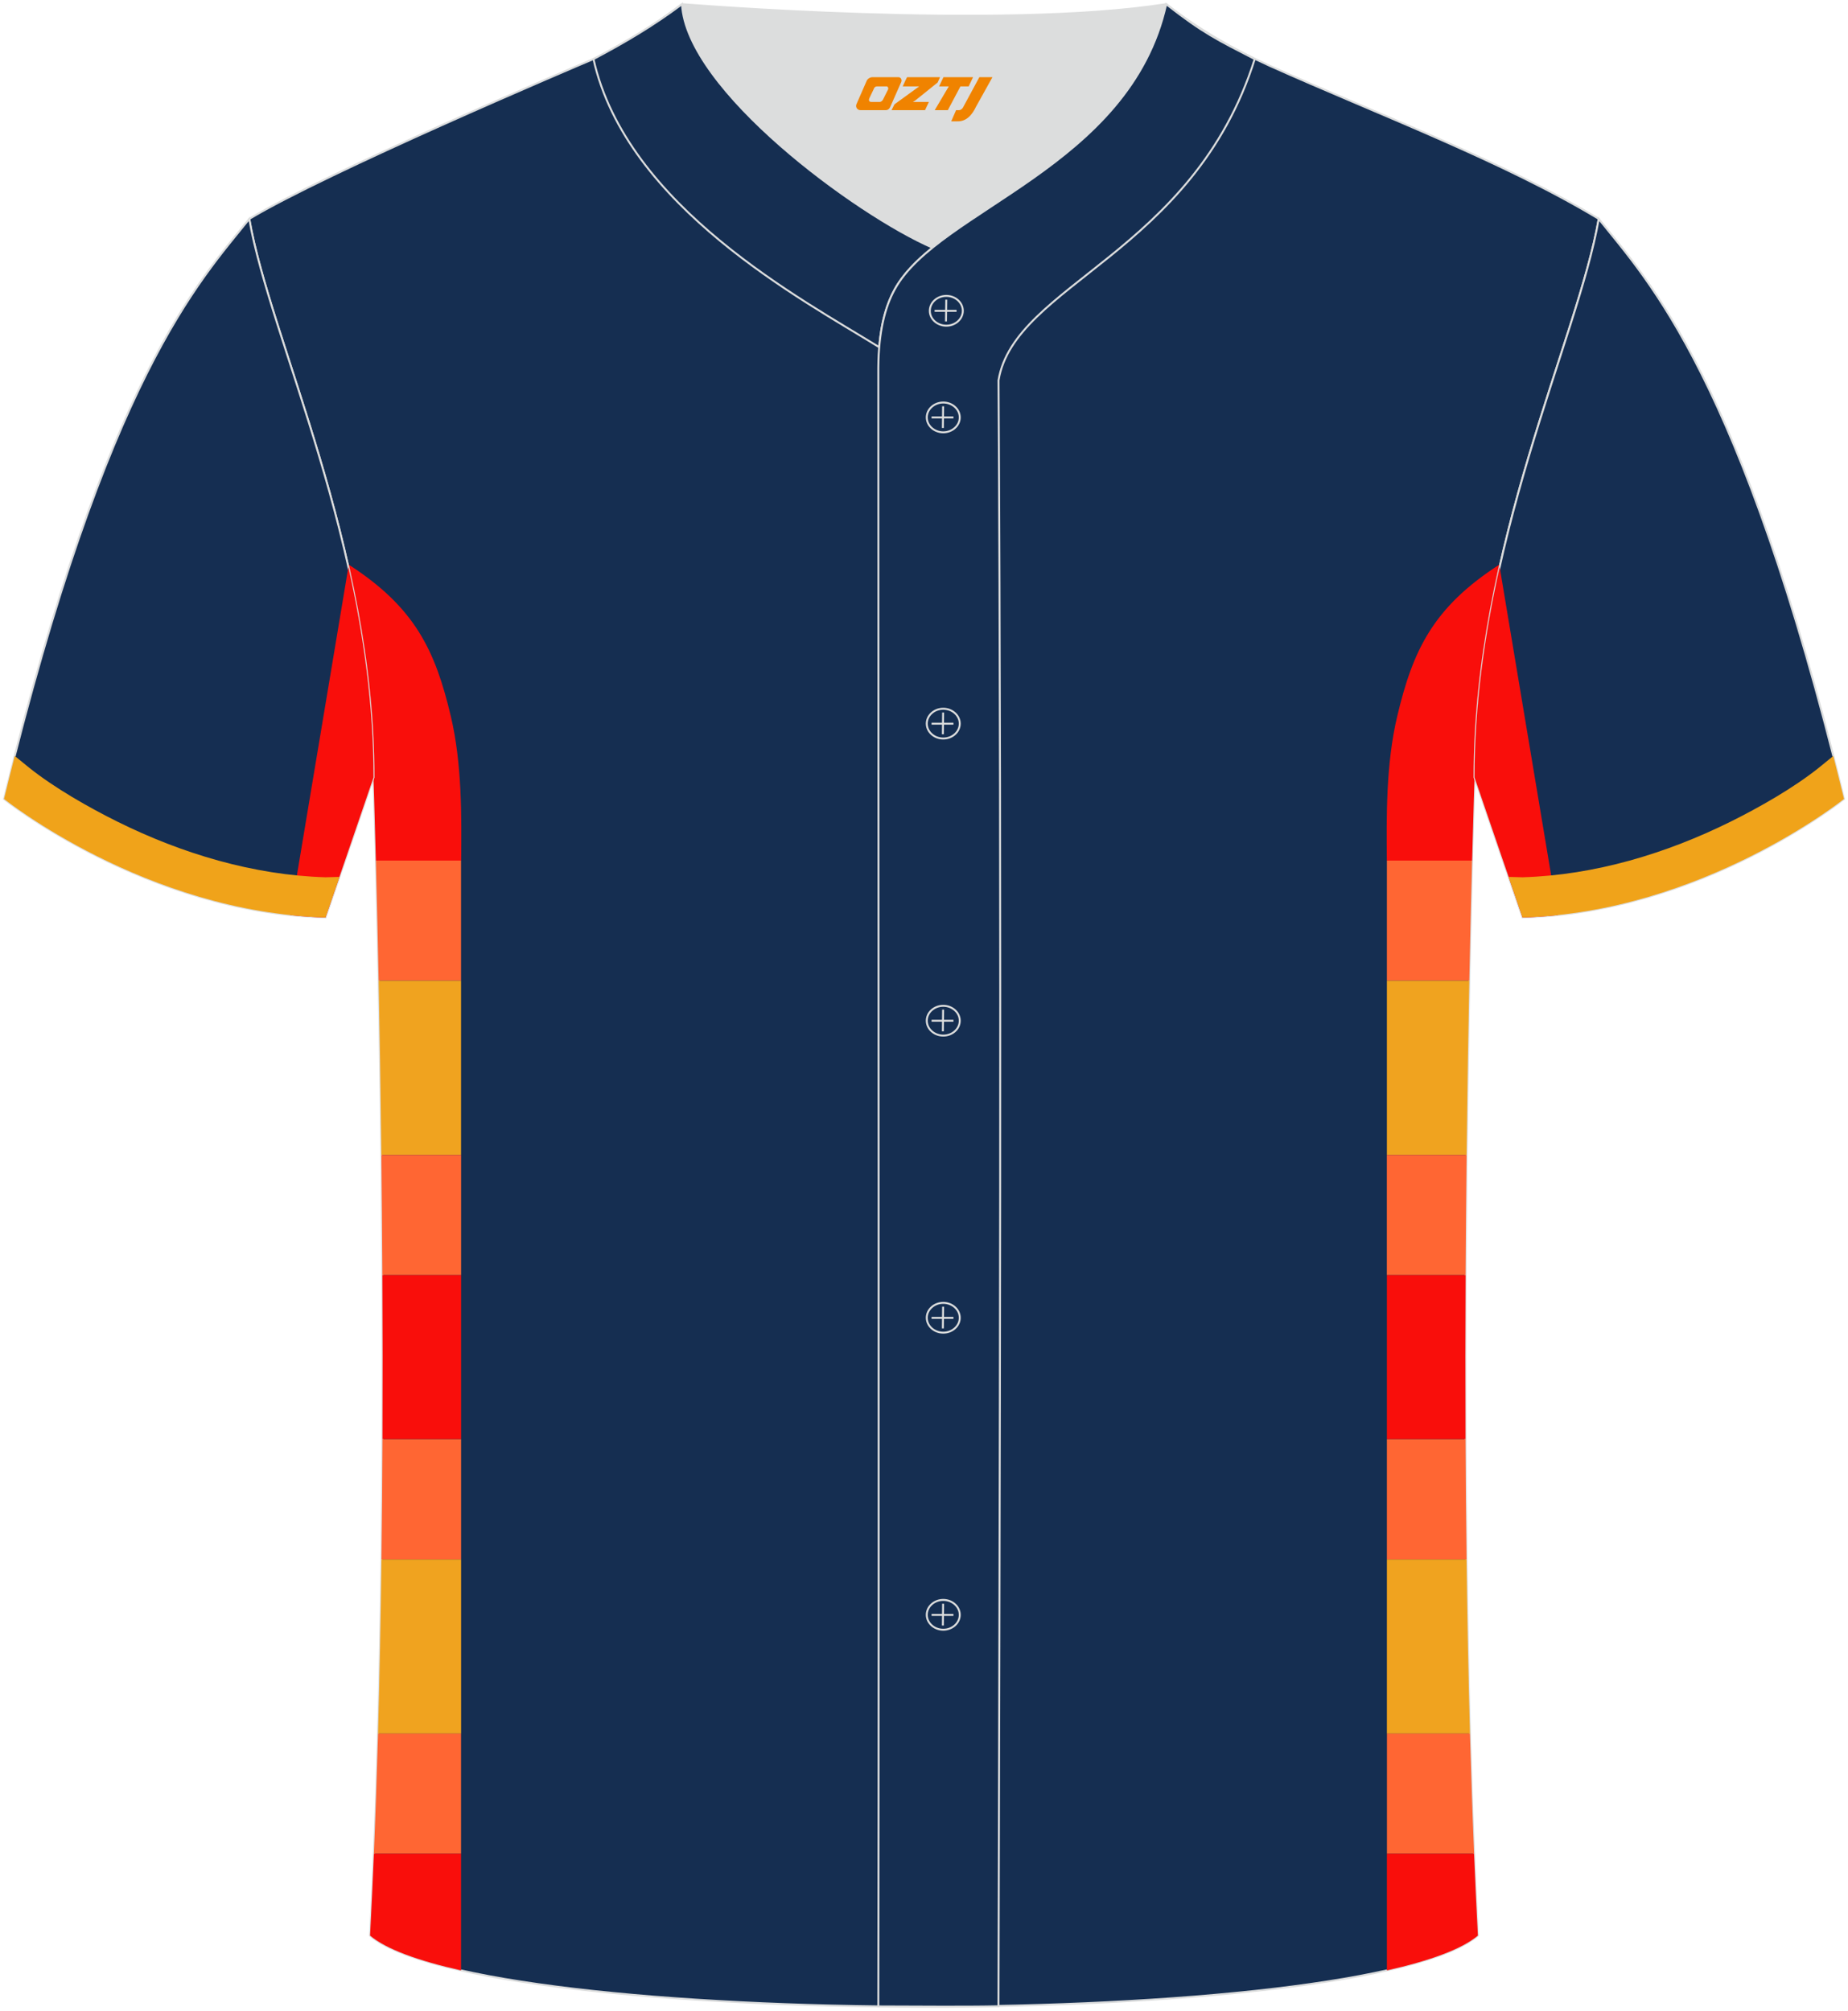
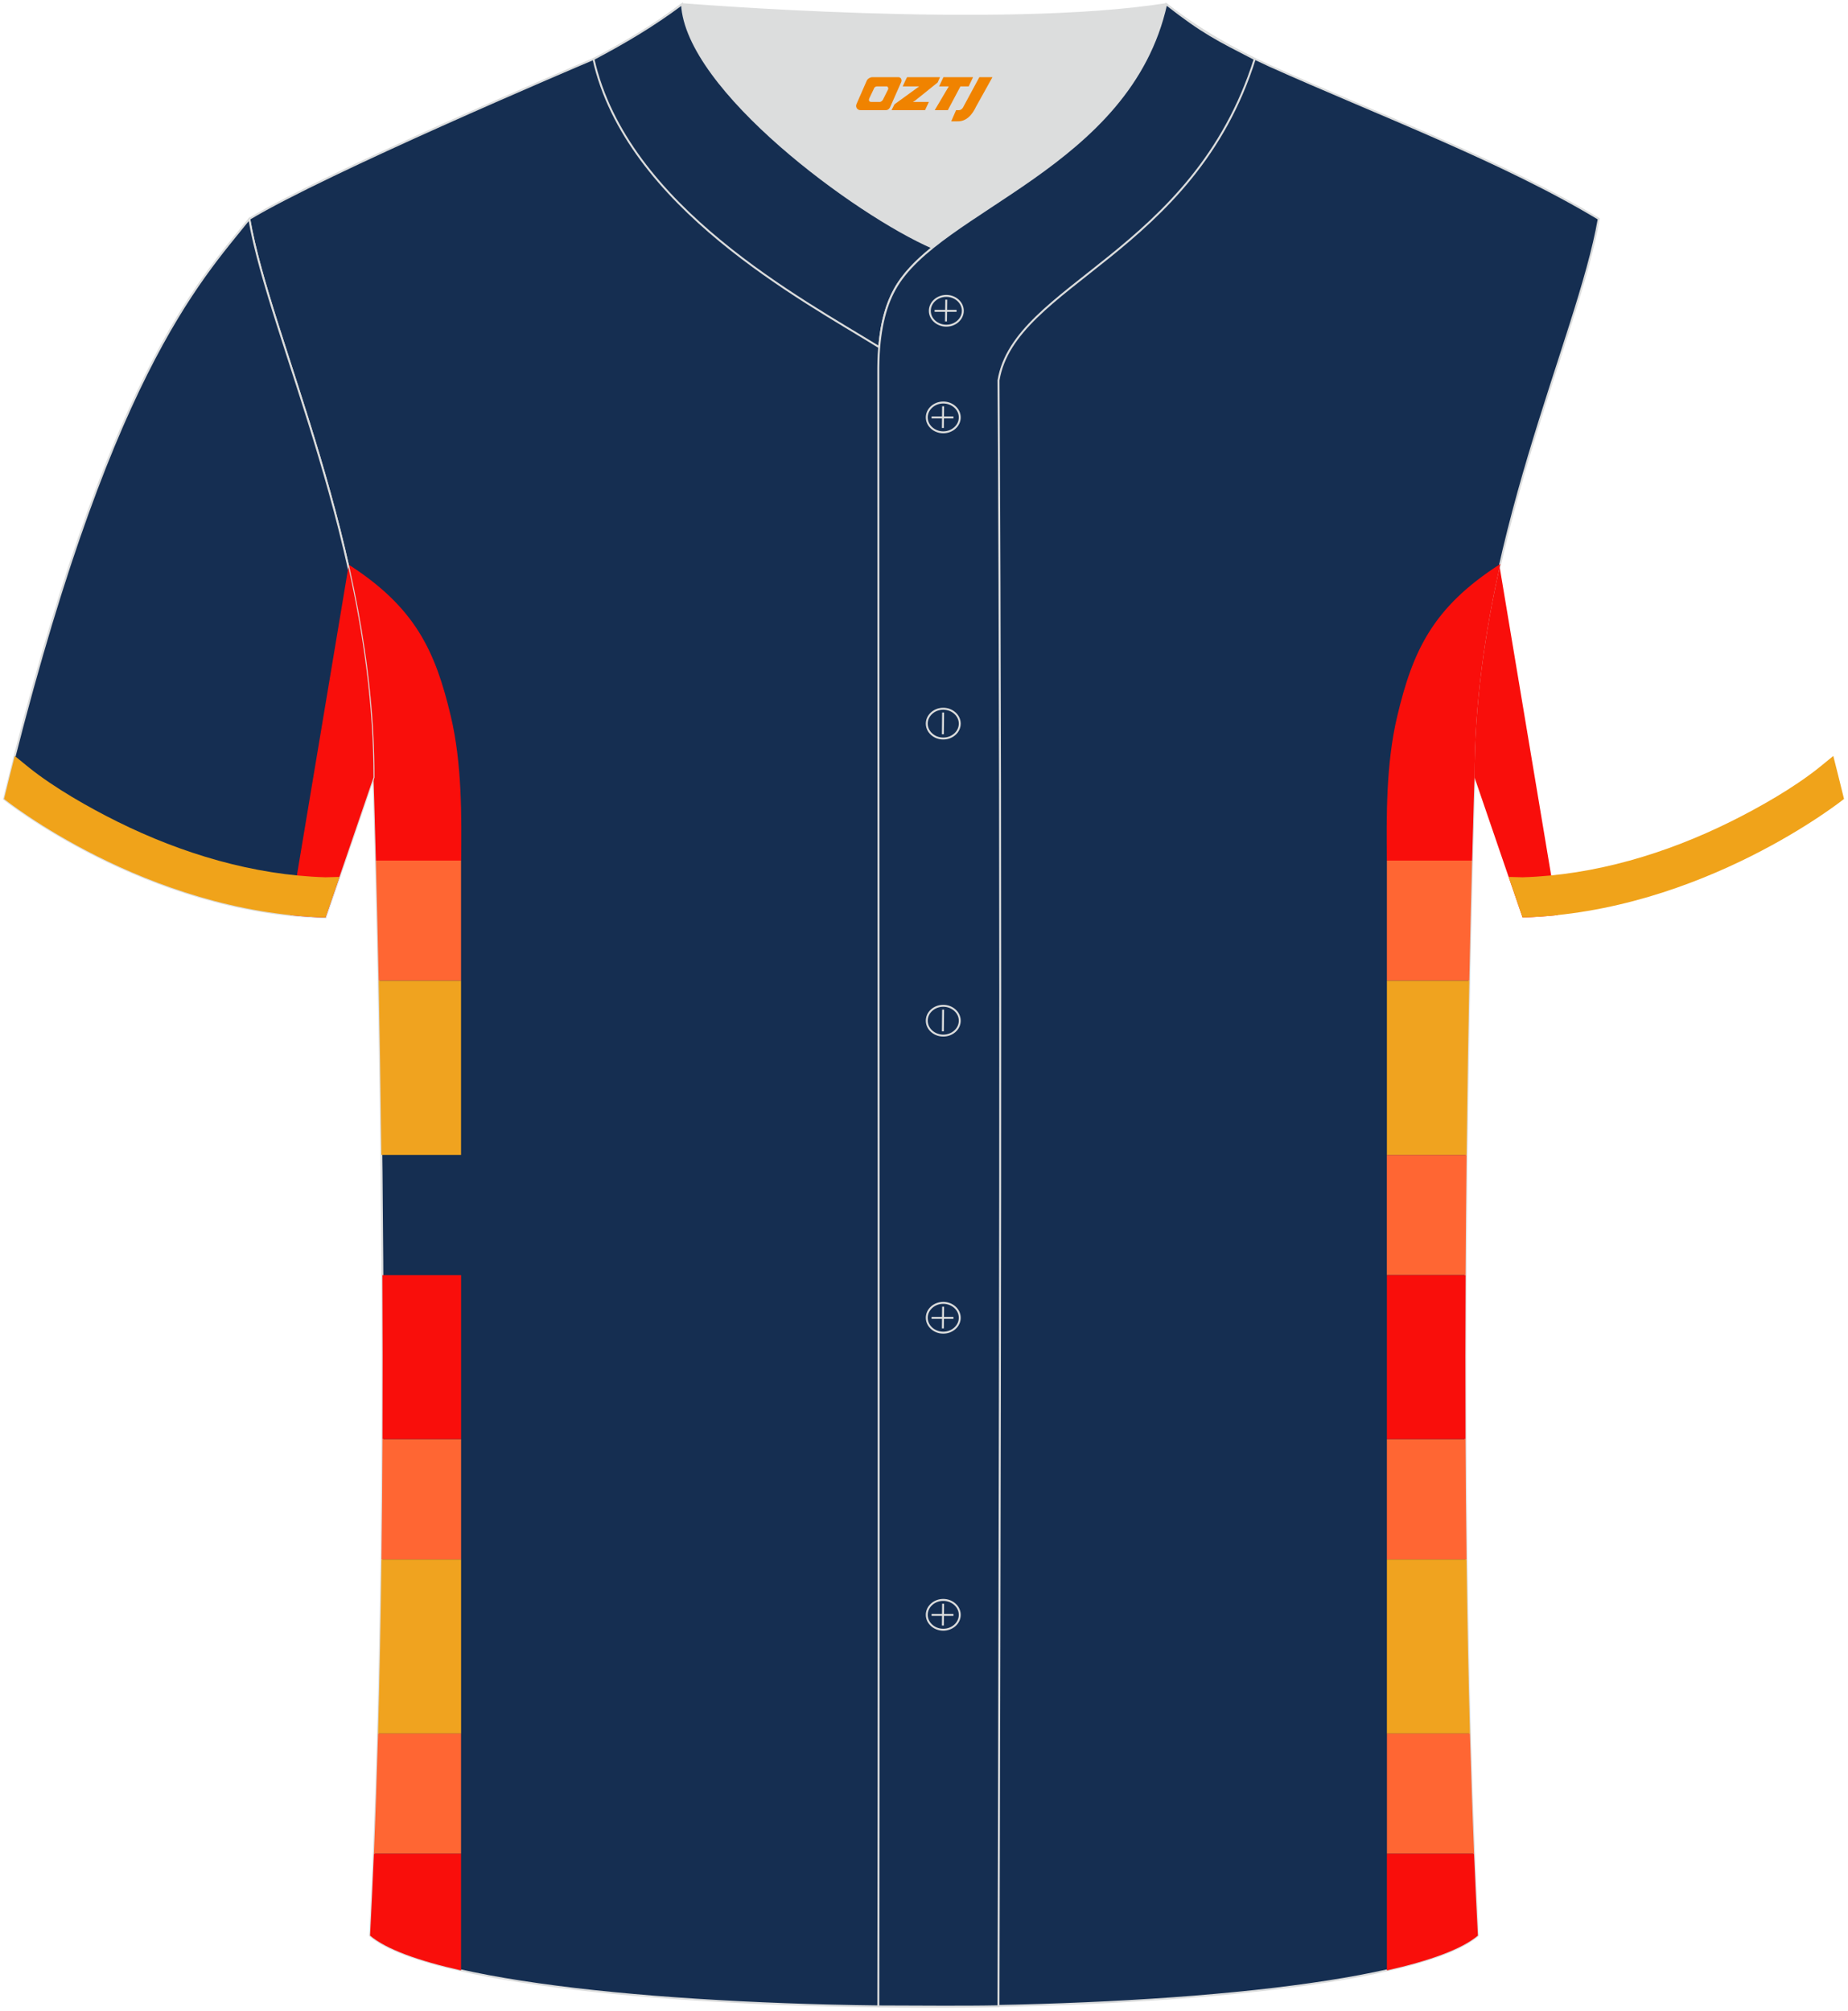
<svg xmlns="http://www.w3.org/2000/svg" version="1.1" id="图层_1" x="0px" y="0px" width="380.86px" height="414.34px" viewBox="0 0 380.86 414.34" enable-background="new 0 0 380.86 414.34" xml:space="preserve">
  <g>
    <path fill-rule="evenodd" clip-rule="evenodd" fill="#152E51" stroke="#DCDDDD" stroke-width="0.4" stroke-miterlimit="22.926" d="   M76.27,398.84c5.38-101.42,0.7-238.66,0.7-238.66c0-47.82-21.33-90.3-25.6-115.07c15.77-9.52,66.73-31.17,70.91-32.94   c6.38-2.69,12.75-7.17,18.28-11.32c0,0,65.42,5.41,99.78,0c6.45,5.03,13.91,9.37,21.41,12.74c21.84,9.81,48.04,19.62,67.74,31.51   c-4.29,24.77-25.61,67.26-25.61,115.07c0,0-4.68,137.23,0.7,238.66C281.43,418.36,99.44,418.36,76.27,398.84z" />
    <g>
      <g>
        <path fill-rule="evenodd" clip-rule="evenodd" fill="#F90E0B" d="M77.47,177.33h17.57c0.08-8.96,0.21-19.9-2.14-29.79     c-3.19-13.41-7.29-22.41-21.25-31.33c3.12,13.83,5.32,28.63,5.32,43.97C76.98,160.19,77.19,166.48,77.47,177.33z" />
        <path fill-rule="evenodd" clip-rule="evenodd" fill="#FF6633" d="M95.03,177.33H77.47c0.17,6.66,0.37,15.03,0.57,24.75h16.98     V177.33z" />
        <path fill-rule="evenodd" clip-rule="evenodd" fill="#F0A31F" d="M95.03,202.08H78.04c0.21,10.56,0.41,22.7,0.56,35.91h16.42     V202.08z" />
-         <path fill-rule="evenodd" clip-rule="evenodd" fill="#FF6633" d="M95.03,237.99H78.6c0.09,7.9,0.16,16.19,0.21,24.75h16.22     V237.99z" />
        <path fill-rule="evenodd" clip-rule="evenodd" fill="#F90E0B" d="M95.03,262.74H78.81c0.06,10.9,0.07,22.24,0.02,33.81h16.2     V262.74z" />
        <path fill-rule="evenodd" clip-rule="evenodd" fill="#FF6633" d="M95.03,296.56h-16.2c-0.04,8.17-0.1,16.45-0.21,24.76h16.41     V296.56z" />
        <path fill-rule="evenodd" clip-rule="evenodd" fill="#F0A31F" d="M95.03,321.32H78.62c-0.15,11.97-0.38,24.01-0.71,35.9h17.12     V321.32z" />
        <path fill-rule="evenodd" clip-rule="evenodd" fill="#FF6633" d="M95.03,357.22H77.91c-0.23,8.36-0.51,16.64-0.85,24.76h17.96     V357.22z" />
        <path fill-rule="evenodd" clip-rule="evenodd" fill="#F90E0B" d="M95.03,381.98H77.06c-0.24,5.71-0.5,11.34-0.79,16.86     c3.31,2.79,9.88,5.18,18.75,7.17V381.98z" />
      </g>
      <g>
        <path fill-rule="evenodd" clip-rule="evenodd" fill="#F90E0B" d="M303.39,177.33h-17.57c-0.08-8.96-0.21-19.9,2.15-29.79     c3.19-13.41,7.29-22.41,21.24-31.33c-3.12,13.84-5.32,28.63-5.32,43.97C303.89,160.19,303.67,166.48,303.39,177.33z" />
        <path fill-rule="evenodd" clip-rule="evenodd" fill="#FF6633" d="M285.83,177.33h17.55c-0.17,6.66-0.37,15.03-0.57,24.75h-16.98     V177.33z" />
        <path fill-rule="evenodd" clip-rule="evenodd" fill="#F0A31F" d="M285.83,202.08h16.98c-0.21,10.56-0.41,22.7-0.56,35.91h-16.42     V202.08z" />
        <path fill-rule="evenodd" clip-rule="evenodd" fill="#FF6633" d="M285.83,237.99h16.42c-0.09,7.9-0.16,16.19-0.21,24.75h-16.22     V237.99z" />
        <path fill-rule="evenodd" clip-rule="evenodd" fill="#F90E0B" d="M285.83,262.74h16.22c-0.06,10.9-0.07,22.24-0.02,33.81h-16.2     V262.74z" />
        <path fill-rule="evenodd" clip-rule="evenodd" fill="#FF6633" d="M285.83,296.56h16.2c0.04,8.17,0.1,16.45,0.21,24.76h-16.41     V296.56z" />
        <path fill-rule="evenodd" clip-rule="evenodd" fill="#F0A31F" d="M285.83,321.32h16.41c0.15,11.97,0.38,24.01,0.71,35.9h-17.12     V321.32z" />
        <path fill-rule="evenodd" clip-rule="evenodd" fill="#FF6633" d="M285.83,357.22h17.12c0.23,8.36,0.51,16.64,0.85,24.76h-17.96     V357.22z" />
        <path fill-rule="evenodd" clip-rule="evenodd" fill="#F90E0B" d="M285.83,381.98h17.96c0.24,5.71,0.5,11.34,0.79,16.86     c-3.31,2.79-9.88,5.18-18.75,7.17V381.98z" />
      </g>
    </g>
-     <path fill-rule="evenodd" clip-rule="evenodd" fill="#152E52" stroke="#DCDDDD" stroke-width="0.4" stroke-miterlimit="22.926" d="   M329.49,45.11c10.24,12.81,29.37,32.44,50.55,119.52c0,0-29.2,23.38-66.25,24.41c0,0-7.17-20.84-9.9-28.86   C303.89,112.38,325.2,69.89,329.49,45.11z" />
    <g>
      <path fill-rule="evenodd" clip-rule="evenodd" fill="#F90E0B" d="M309.07,116.84l11.98,71.72c-2.38,0.25-4.8,0.42-7.26,0.49    c0,0-7.17-20.84-9.9-28.86C303.89,145.07,306.02,130.49,309.07,116.84z" />
      <path fill-rule="evenodd" clip-rule="evenodd" fill="#F0A31A" d="M380.04,164.63c0,0-29.2,23.38-66.25,24.41l-2.87-8.35l2.87,0.08    c14.88-0.45,29.57-4.87,42.85-11.45c5.93-2.94,13-6.96,18.22-11.13l2.97-2.42C378.56,158.65,379.3,161.6,380.04,164.63z" />
    </g>
    <g>
      <path fill-rule="evenodd" clip-rule="evenodd" fill="#152E52" stroke="#DCDDDD" stroke-width="0.4" stroke-miterlimit="22.926" d="    M51.37,45.11C41.13,57.93,22,77.56,0.83,164.63c0,0,29.2,23.38,66.25,24.41c0,0,7.17-20.84,9.9-28.86    C76.98,112.38,55.66,69.89,51.37,45.11z" />
      <g>
        <path fill-rule="evenodd" clip-rule="evenodd" fill="#F90E0B" d="M71.8,116.84l-11.98,71.72c2.38,0.25,4.8,0.42,7.26,0.49     c0,0,7.17-20.84,9.9-28.86C76.98,145.07,74.85,130.49,71.8,116.84z" />
        <path fill-rule="evenodd" clip-rule="evenodd" fill="#F0A31A" d="M0.83,164.63c0,0,29.2,23.38,66.25,24.41l2.87-8.35l-2.87,0.08     c-14.88-0.45-29.57-4.87-42.85-11.45c-5.93-2.94-13-6.96-18.22-11.13l-2.97-2.42C2.3,158.65,1.57,161.6,0.83,164.63z" />
      </g>
    </g>
    <path fill-rule="evenodd" clip-rule="evenodd" fill="#152E51" stroke="#DCDDDD" stroke-width="0.4" stroke-miterlimit="22.926" d="   M140.56,0.86c-5.88,4.41-11.76,7.88-18.25,11.31c6.82,30.45,43.15,49.63,58.89,59.37c0.43-5.16,1.57-8.98,3.2-11.92   c1.67-3.06,4.4-5.85,7.78-8.59C176.43,44.19,141.45,18.46,140.56,0.86z" />
    <path fill-rule="evenodd" clip-rule="evenodd" fill="#DCDDDD" d="M192.19,51.03c14.78-11.95,42.05-22.78,48.15-50.17   c-34.36,5.41-99.78,0-99.78,0C141.45,18.46,176.43,44.19,192.19,51.03z" />
    <path fill-rule="evenodd" clip-rule="evenodd" fill="#152E51" stroke="#DCDDDD" stroke-width="0.4" stroke-miterlimit="22.926" d="   M258.59,12.17c-7.73-3.99-10.62-5.35-18.25-11.31c-7.49,33.66-46.96,42.31-55.94,58.76c-2.05,3.69-3.31,8.75-3.39,16.1   c0,112.61,0.19,225.1,0,337.71c8.35,0,16.42,0.13,24.77-0.03c0.26-111.61,0.66-223.45,0.01-335.04   C209.07,58.57,245.94,52.23,258.59,12.17z" />
    <g>
      <g>
        <path fill-rule="evenodd" clip-rule="evenodd" fill="none" stroke="#DCDDDD" stroke-width="0.4" stroke-miterlimit="22.926" d="     M195.03,67.11c1.87,0,3.4-1.38,3.4-3.07c0-1.7-1.54-3.07-3.4-3.07c-1.87,0-3.4,1.38-3.4,3.07     C191.62,65.74,193.16,67.11,195.03,67.11z" />
        <line fill-rule="evenodd" clip-rule="evenodd" fill="none" stroke="#DCDDDD" stroke-width="0.4" stroke-miterlimit="22.926" x1="195.02" y1="61.75" x2="194.96" y2="66.23" />
        <line fill-rule="evenodd" clip-rule="evenodd" fill="none" stroke="#DCDDDD" stroke-width="0.4" stroke-miterlimit="22.926" x1="192.62" y1="64.05" x2="197.14" y2="64.05" />
      </g>
      <g>
        <path fill-rule="evenodd" clip-rule="evenodd" fill="none" stroke="#DCDDDD" stroke-width="0.4" stroke-miterlimit="22.926" d="     M194.4,89.08c1.87,0,3.4-1.38,3.4-3.07c0-1.69-1.54-3.07-3.4-3.07c-1.87,0-3.4,1.38-3.4,3.07C191,87.7,192.53,89.08,194.4,89.08z     " />
        <line fill-rule="evenodd" clip-rule="evenodd" fill="none" stroke="#DCDDDD" stroke-width="0.4" stroke-miterlimit="22.926" x1="194.37" y1="83.72" x2="194.32" y2="88.19" />
        <line fill-rule="evenodd" clip-rule="evenodd" fill="none" stroke="#DCDDDD" stroke-width="0.4" stroke-miterlimit="22.926" x1="191.99" y1="86.02" x2="196.5" y2="86.02" />
      </g>
      <g>
        <path fill-rule="evenodd" clip-rule="evenodd" fill="none" stroke="#DCDDDD" stroke-width="0.4" stroke-miterlimit="22.926" d="     M194.4,152.18c1.87,0,3.4-1.38,3.4-3.07c0-1.69-1.54-3.07-3.4-3.07c-1.87,0-3.4,1.38-3.4,3.07     C191,150.8,192.53,152.18,194.4,152.18z" />
        <line fill-rule="evenodd" clip-rule="evenodd" fill="none" stroke="#DCDDDD" stroke-width="0.4" stroke-miterlimit="22.926" x1="194.37" y1="146.82" x2="194.32" y2="151.3" />
-         <line fill-rule="evenodd" clip-rule="evenodd" fill="none" stroke="#DCDDDD" stroke-width="0.4" stroke-miterlimit="22.926" x1="191.99" y1="149.12" x2="196.5" y2="149.12" />
      </g>
      <g>
        <path fill-rule="evenodd" clip-rule="evenodd" fill="none" stroke="#DCDDDD" stroke-width="0.4" stroke-miterlimit="22.926" d="     M194.4,213.39c1.87,0,3.4-1.37,3.4-3.07c0-1.69-1.54-3.07-3.4-3.07c-1.87,0-3.4,1.37-3.4,3.07     C191,212.01,192.53,213.39,194.4,213.39z" />
        <line fill-rule="evenodd" clip-rule="evenodd" fill="none" stroke="#DCDDDD" stroke-width="0.4" stroke-miterlimit="22.926" x1="194.37" y1="208.04" x2="194.32" y2="212.51" />
-         <line fill-rule="evenodd" clip-rule="evenodd" fill="none" stroke="#DCDDDD" stroke-width="0.4" stroke-miterlimit="22.926" x1="191.99" y1="210.33" x2="196.5" y2="210.33" />
      </g>
      <g>
        <path fill-rule="evenodd" clip-rule="evenodd" fill="none" stroke="#DCDDDD" stroke-width="0.4" stroke-miterlimit="22.926" d="     M194.4,274.6c1.87,0,3.4-1.38,3.4-3.07c0-1.69-1.54-3.07-3.4-3.07c-1.87,0-3.4,1.38-3.4,3.07S192.53,274.6,194.4,274.6z" />
        <line fill-rule="evenodd" clip-rule="evenodd" fill="none" stroke="#DCDDDD" stroke-width="0.4" stroke-miterlimit="22.926" x1="194.37" y1="269.25" x2="194.32" y2="273.72" />
        <line fill-rule="evenodd" clip-rule="evenodd" fill="none" stroke="#DCDDDD" stroke-width="0.4" stroke-miterlimit="22.926" x1="191.99" y1="271.55" x2="196.5" y2="271.55" />
      </g>
      <g>
        <path fill-rule="evenodd" clip-rule="evenodd" fill="none" stroke="#DCDDDD" stroke-width="0.4" stroke-miterlimit="22.926" d="     M194.4,335.81c1.87,0,3.4-1.37,3.4-3.07c0-1.69-1.54-3.07-3.4-3.07c-1.87,0-3.4,1.38-3.4,3.07     C191,334.43,192.53,335.81,194.4,335.81z" />
        <line fill-rule="evenodd" clip-rule="evenodd" fill="none" stroke="#DCDDDD" stroke-width="0.4" stroke-miterlimit="22.926" x1="194.37" y1="330.46" x2="194.32" y2="334.94" />
        <line fill-rule="evenodd" clip-rule="evenodd" fill="none" stroke="#DCDDDD" stroke-width="0.4" stroke-miterlimit="22.926" x1="191.99" y1="332.76" x2="196.5" y2="332.76" />
      </g>
    </g>
  </g>
  <g>
    <path fill="#F08300" d="M201.84,15.9l-3.4,6.3c-0.2,0.3-0.5,0.5-0.8,0.5h-0.6l-1,2.3h1.2c2,0.1,3.2-1.5,3.9-3L204.54,15.9h-2.5L201.84,15.9z" />
    <polygon fill="#F08300" points="194.64,15.9 ,200.54,15.9 ,199.64,17.8 ,197.94,17.8 ,195.34,22.7 ,192.64,22.7 ,195.54,17.8 ,193.54,17.8 ,194.44,15.9" />
    <polygon fill="#F08300" points="188.64,21 ,188.14,21 ,188.64,20.7 ,193.24,17 ,193.74,15.9 ,186.94,15.9 ,186.64,16.5 ,186.04,17.8 ,188.84,17.8 ,189.44,17.8 ,184.34,21.5    ,183.74,22.7 ,190.34,22.7 ,190.64,22.7 ,191.44,21" />
    <path fill="#F08300" d="M185.14,15.9H179.84C179.34,15.9,178.84,16.2,178.64,16.6L176.54,21.4C176.24,22,176.64,22.7,177.34,22.7h5.2c0.4,0,0.7-0.2,0.9-0.6L185.74,16.9C185.94,16.4,185.64,15.9,185.14,15.9z M183.04,18.4L181.94,20.6C181.74,20.9,181.44,21,181.34,21l-1.8,0C179.34,21,178.94,20.9,179.14,20.3l1-2.1c0.1-0.3,0.4-0.4,0.7-0.4h1.9   C182.94,17.8,183.14,18.1,183.04,18.4z" />
  </g>
</svg>